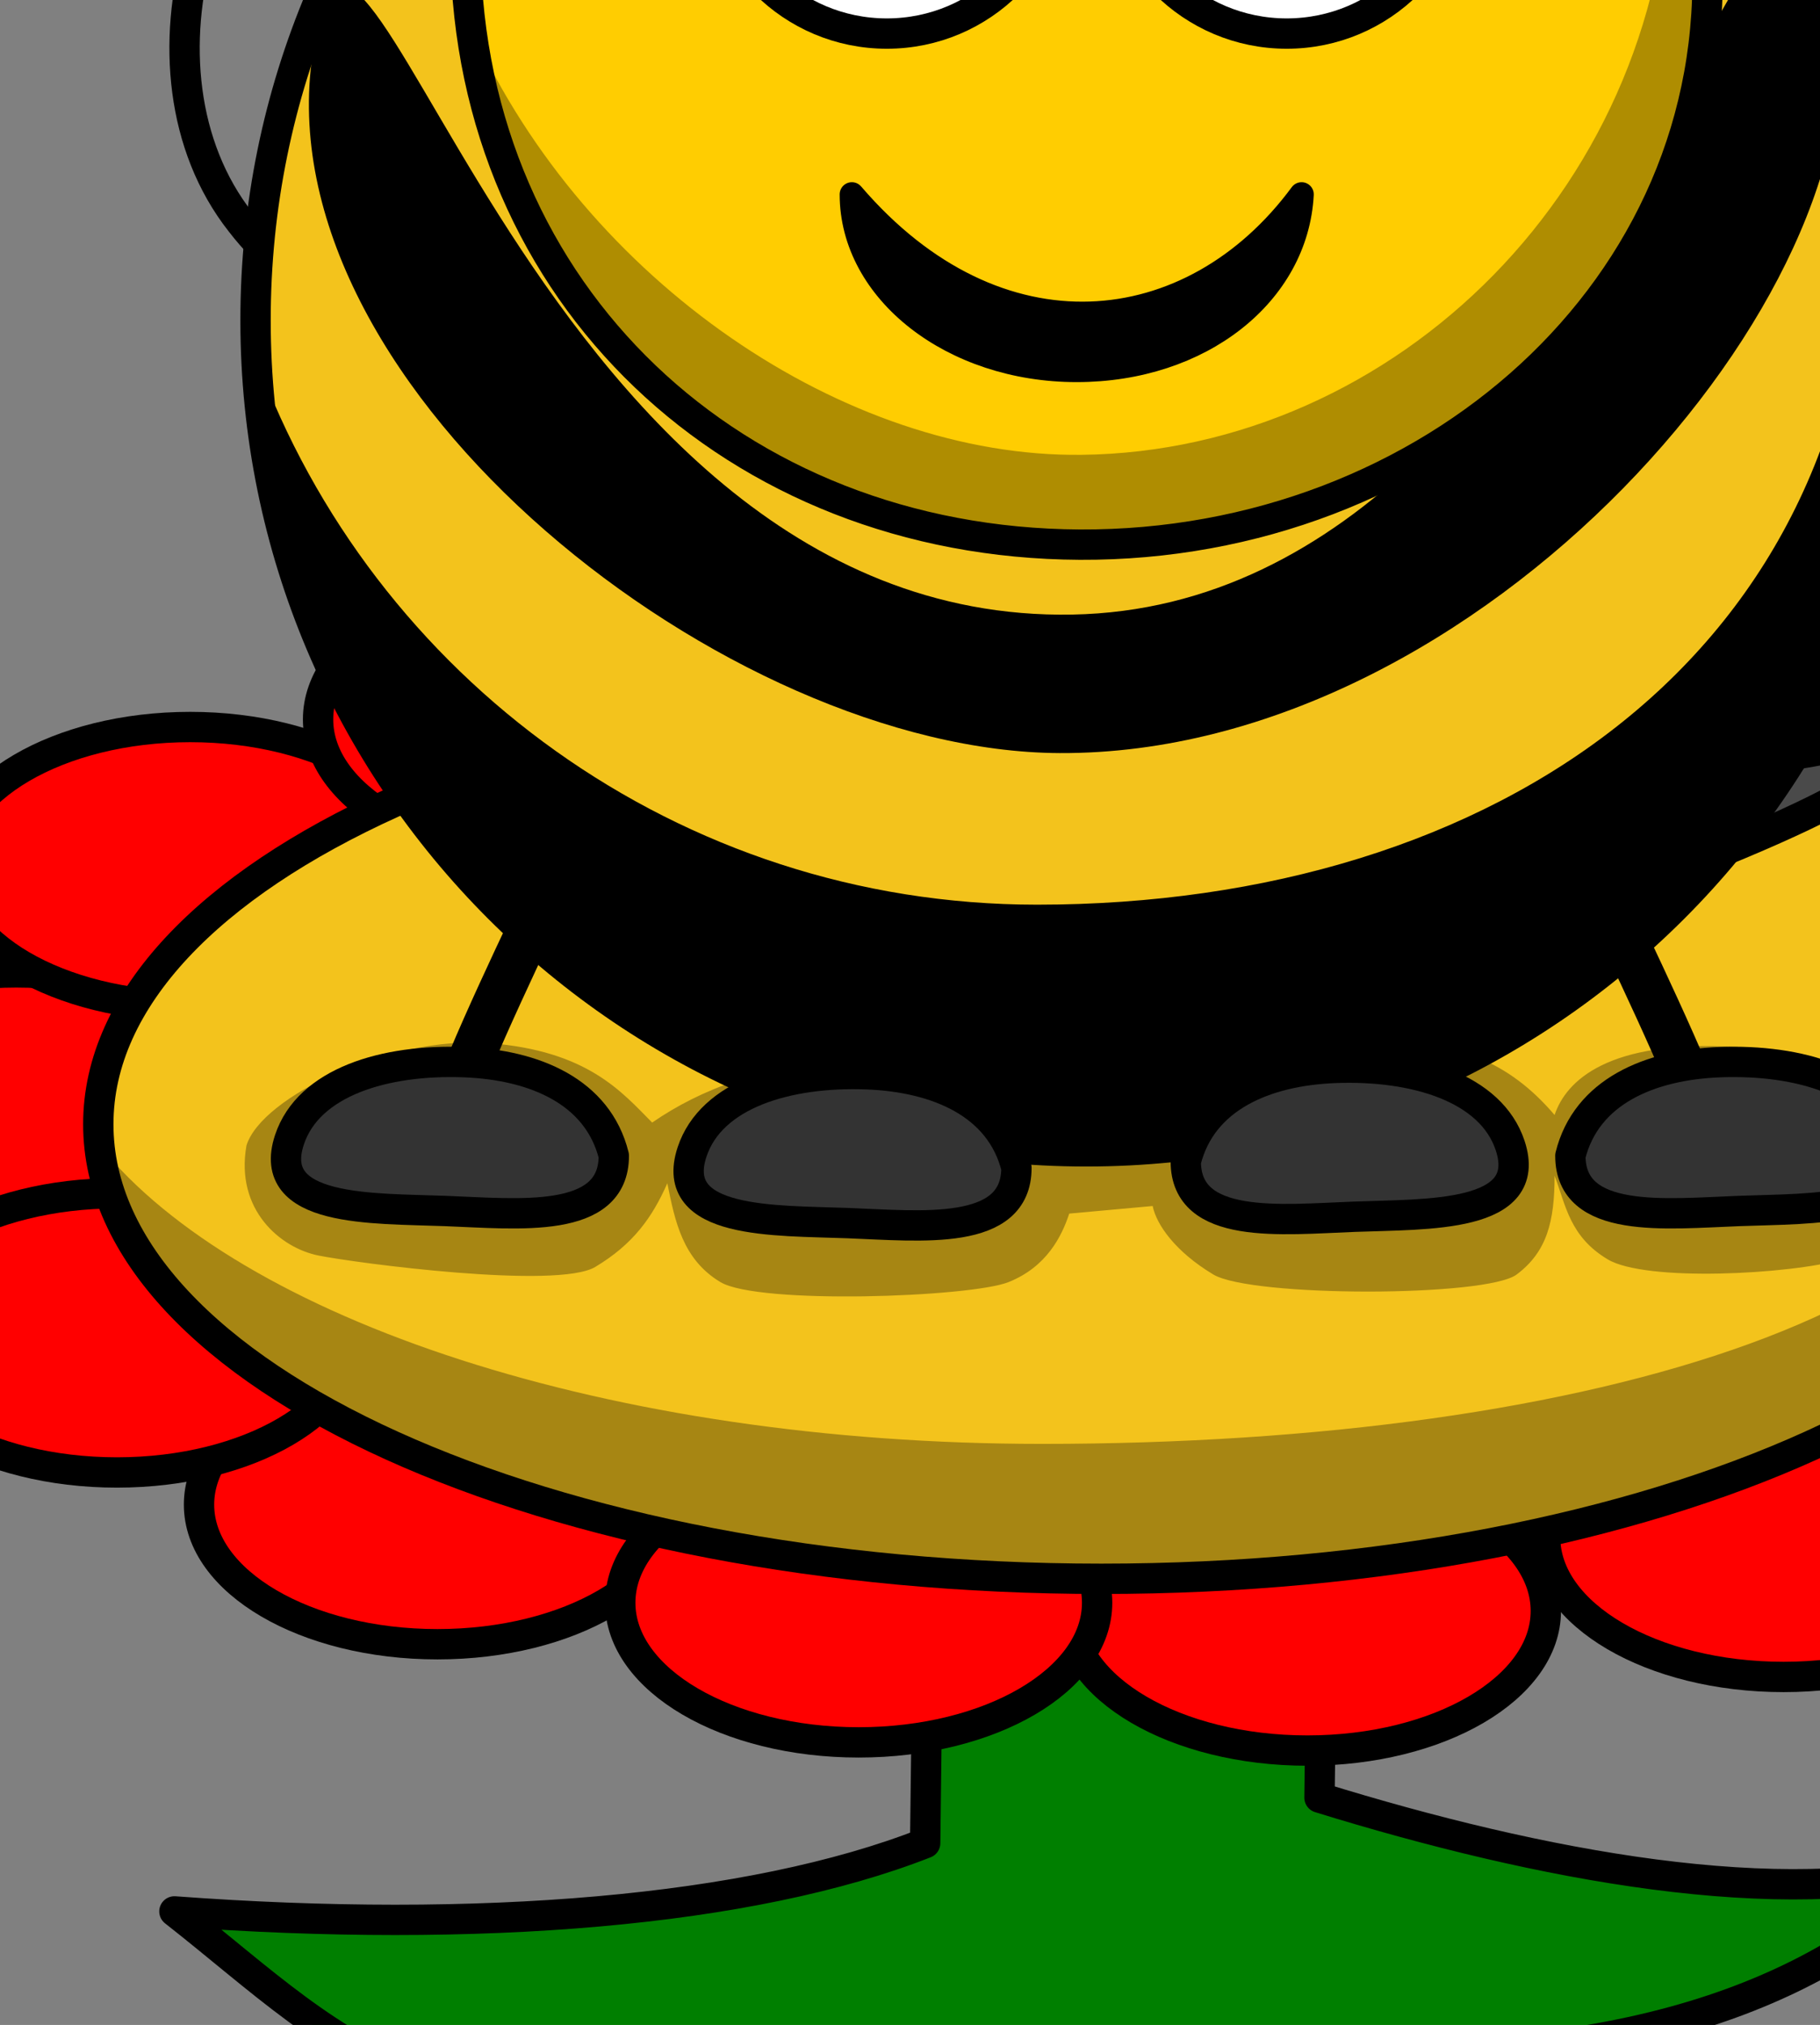
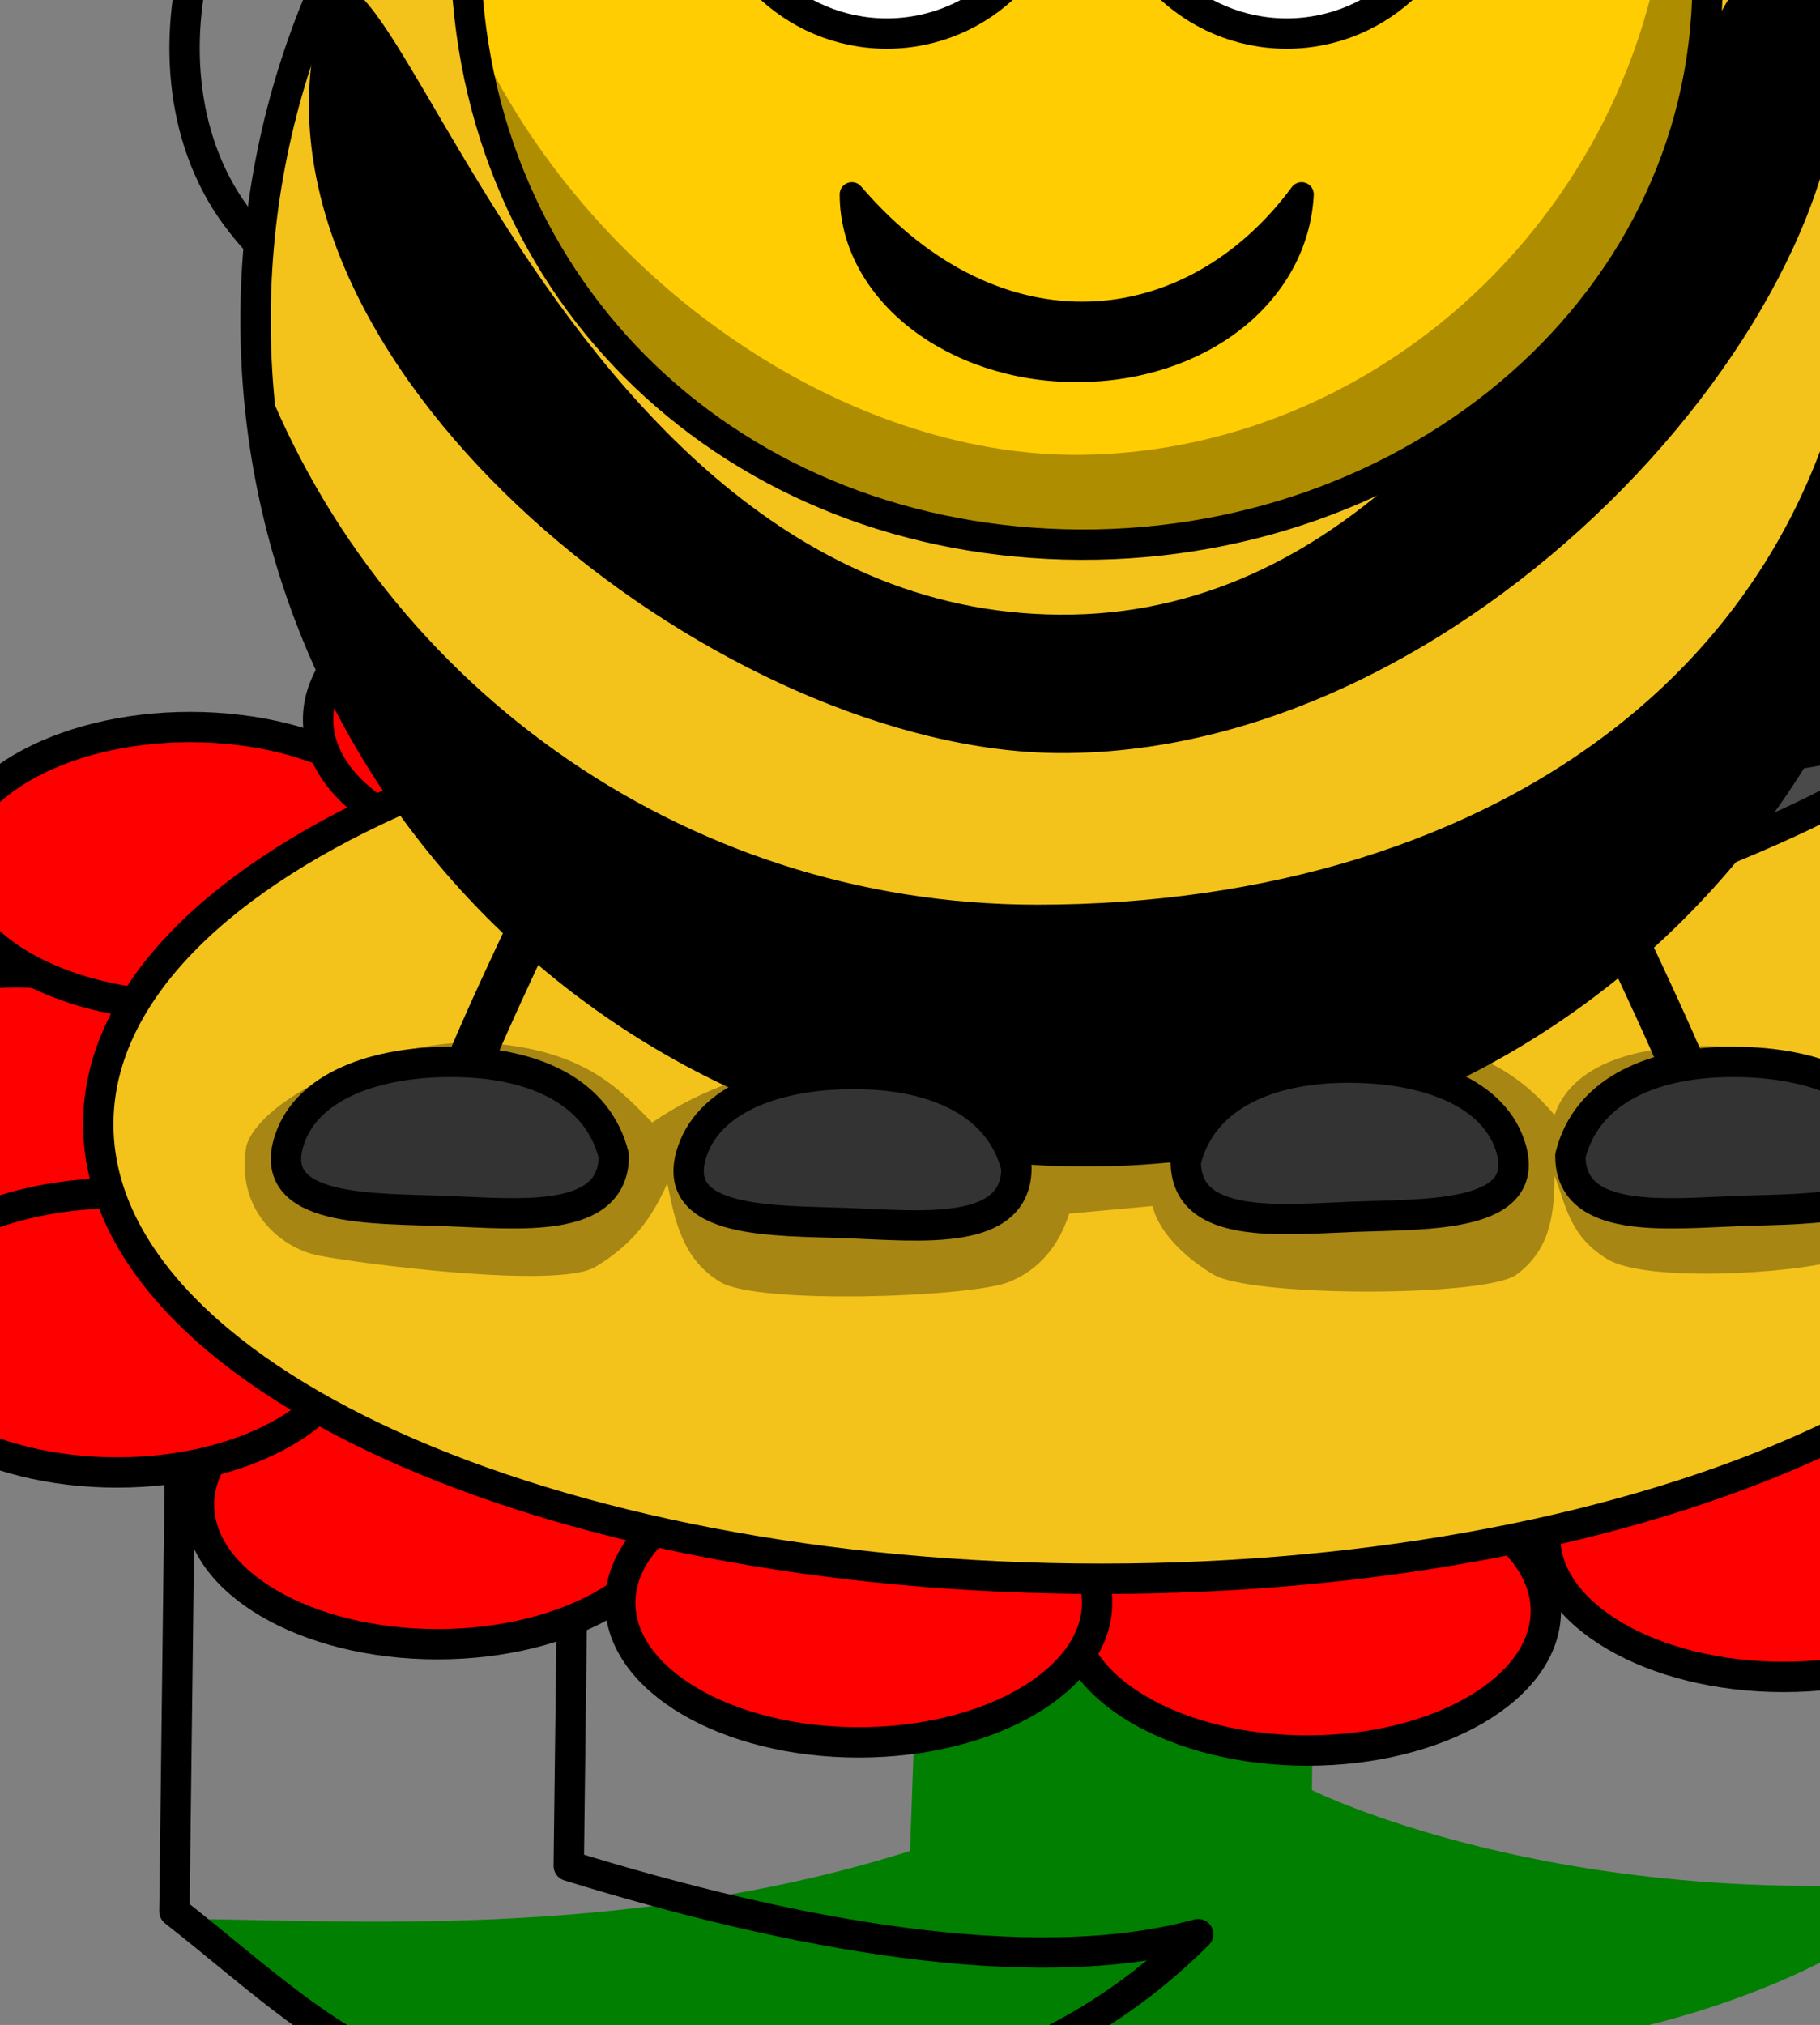
<svg xmlns="http://www.w3.org/2000/svg" xmlns:xlink="http://www.w3.org/1999/xlink" width="240" height="266.97">
  <rect width="100%" height="100%" fill="#808080" stroke="none" />
  <defs>
    <linearGradient id="SVGID_1_" gradientUnits="userSpaceOnUse" x1="255" y1="142.694" x2="370.519" y2="142.694">
      <stop stop-color="rgb(175, 224, 237)" offset="0.092" id="stop7073" />
      <stop stop-color="rgb(230, 208, 229)" offset="1" id="stop7075" />
    </linearGradient>
    <linearGradient y2="0.798" x2="-0.246" y1="0.714" x1="0.866" id="linearGradient8078" xlink:href="#SVGID_1_" />
    <linearGradient y2="0.537" x2="-0.31" y1="0.476" x1="1.075" id="linearGradient8080" xlink:href="#SVGID_1_" />
    <linearGradient id="svg_4">
      <stop offset="1" stop-color="#000000" />
      <stop offset="1" stop-color="#ffffff" />
    </linearGradient>
  </defs>
  <g>
    <title>Layer 1</title>
    <g id="g8082">
      <g id="Left_x5F_Wing">
        <linearGradient transform="translate(-97.201,-45.507) " id="linearGradient8016" gradientUnits="userSpaceOnUse" x1="255" y1="142.694" x2="370.519" y2="142.694">
          <stop stop-color="rgb(175, 224, 237)" offset="0.092" id="stop8018" />
          <stop stop-color="rgb(230, 208, 229)" offset="1" id="stop8020" />
        </linearGradient>
      </g>
    </g>
    <path stroke-opacity="0" id="svg_79" d="m120,244.03c-38,12 -76,9 -96,8.97c16,14.97 43,38.03 93,19l2,128c0,-0.03 54,3.03 54,3c0,-0.03 3,-132.97 3,-133c36,3.97 70,-10.97 79,-22c-50,3.97 -82,-11.97 -82,-12c0,-0.03 1,-79.97 1,-80c0,-0.03 -51,5.03 -51,5c0,-0.03 -3,83.03 -3,83.03z" stroke-linecap="round" stroke-linejoin="round" stroke-dasharray="null" stroke-width="4" stroke="#000000" fill="#007f00" />
-     <path id="svg_80" stroke="#000000" d="m120,401.03c2,-75 -1,-128 -1,-128.03c-61,14.03 -73,-2.97 -96,-21c40,2.97 76,0.03 99,-9l1,-81m52,-5.97l-1,80.97c29,8.97 61,15.03 83,9c-14,13.97 -36,26.03 -80,25c-1,55.97 -3,131.03 -3,131" stroke-linecap="round" stroke-linejoin="round" stroke-dasharray="null" stroke-width="4" fill="none" />
+     <path id="svg_80" stroke="#000000" d="m120,401.03c2,-75 -1,-128 -1,-128.03c-61,14.03 -73,-2.97 -96,-21l1,-81m52,-5.97l-1,80.97c29,8.97 61,15.03 83,9c-14,13.97 -36,26.03 -80,25c-1,55.97 -3,131.03 -3,131" stroke-linecap="round" stroke-linejoin="round" stroke-dasharray="null" stroke-width="4" fill="none" />
    <path id="svg_82" stroke="#000000" fill="#ff0000" fill-rule="nonzero" stroke-width="4" stroke-linecap="round" stroke-linejoin="round" stroke-miterlimit="4" d="m33.58,146.608c0.005,10.165 -14.073,18.407 -31.441,18.407c-17.368,0 -31.446,-8.242 -31.441,-18.407c-0.005,-10.165 14.073,-18.407 31.441,-18.407c17.368,0 31.446,8.242 31.441,18.407z" />
    <path id="svg_83" stroke="#000000" fill="#ff0000" fill-rule="nonzero" stroke-width="4" stroke-linecap="round" stroke-linejoin="round" stroke-miterlimit="4" d="m56.523,114.257c0.005,10.165 -14.073,18.407 -31.441,18.407c-17.368,0 -31.446,-8.242 -31.441,-18.407c-0.005,-10.165 14.073,-18.407 31.441,-18.407c17.368,0 31.446,8.242 31.441,18.407z" />
    <path id="svg_84" stroke="#000000" fill="#ff0000" fill-rule="nonzero" stroke-width="4" stroke-linecap="round" stroke-linejoin="round" stroke-miterlimit="4" d="m104.826,94.847c0.005,10.165 -14.073,18.407 -31.441,18.407c-17.368,0 -31.446,-8.242 -31.441,-18.407c-0.005,-10.165 14.073,-18.407 31.441,-18.407c17.368,0 31.446,8.242 31.441,18.407z" />
    <path id="svg_85" stroke="#000000" fill="#ff0000" fill-rule="nonzero" stroke-width="4" stroke-linecap="round" stroke-linejoin="round" stroke-miterlimit="4" d="m157.958,85.141c0.005,10.165 -14.073,18.407 -31.441,18.407c-17.368,0 -31.446,-8.242 -31.441,-18.407c-0.005,-10.165 14.073,-18.407 31.441,-18.407c17.368,0 31.446,8.242 31.441,18.407z" />
    <path id="svg_86" stroke="#000000" fill="#ff0000" fill-rule="nonzero" stroke-width="4" stroke-linecap="round" stroke-linejoin="round" stroke-miterlimit="4" d="m213.506,84.063c0.005,10.165 -14.073,18.407 -31.441,18.407c-17.368,0 -31.446,-8.242 -31.441,-18.407c-0.005,-10.165 14.073,-18.407 31.441,-18.407c17.368,0 31.446,8.242 31.441,18.407z" />
    <path id="svg_87" stroke="#000000" fill="#ff0000" fill-rule="nonzero" stroke-width="4" stroke-linecap="round" stroke-linejoin="round" stroke-miterlimit="4" d="m263.016,95.925c0.005,10.165 -14.073,18.407 -31.441,18.407c-17.368,0 -31.446,-8.242 -31.441,-18.407c-0.005,-10.165 14.073,-18.407 31.441,-18.407c17.368,0 31.446,8.242 31.441,18.407z" />
    <path id="svg_88" stroke="#000000" fill="#ff0000" fill-rule="nonzero" stroke-width="4" stroke-linecap="round" stroke-linejoin="round" stroke-miterlimit="4" d="m302.866,120.727c0.005,10.165 -14.073,18.407 -31.441,18.407c-17.368,0 -31.446,-8.242 -31.441,-18.407c-0.005,-10.165 14.073,-18.407 31.441,-18.407c17.368,0 31.446,8.242 31.441,18.407z" />
    <path id="svg_89" stroke="#000000" fill="#ff0000" fill-rule="nonzero" stroke-width="4" stroke-linecap="round" stroke-linejoin="round" stroke-miterlimit="4" d="m319.771,148.765c0.005,10.165 -14.073,18.407 -31.441,18.407c-17.368,0 -31.446,-8.242 -31.441,-18.407c-0.005,-10.165 14.073,-18.407 31.441,-18.407c17.368,0 31.446,8.242 31.441,18.407z" />
    <path id="svg_90" stroke="#000000" fill="#ff0000" fill-rule="nonzero" stroke-width="4" stroke-linecap="round" stroke-linejoin="round" stroke-miterlimit="4" d="m308.903,177.88c0.005,10.165 -14.073,18.407 -31.441,18.407c-17.368,0 -31.446,-8.242 -31.441,-18.407c-0.005,-10.165 14.073,-18.407 31.441,-18.407c17.368,0 31.446,8.242 31.441,18.407z" />
    <path id="svg_91" stroke="#000000" fill="#ff0000" fill-rule="nonzero" stroke-width="4" stroke-linecap="round" stroke-linejoin="round" stroke-miterlimit="4" d="m266.639,202.683c0.005,10.165 -14.073,18.407 -31.441,18.407c-17.368,0 -31.446,-8.242 -31.441,-18.407c-0.005,-10.165 14.073,-18.407 31.441,-18.407c17.368,0 31.446,8.242 31.441,18.407z" />
    <path id="svg_92" stroke="#000000" fill="#ff0000" fill-rule="nonzero" stroke-width="4" stroke-linecap="round" stroke-linejoin="round" stroke-miterlimit="4" d="m203.846,212.388c0.005,10.165 -14.073,18.407 -31.441,18.407c-17.368,0 -31.446,-8.242 -31.441,-18.407c-0.005,-10.165 14.073,-18.407 31.441,-18.407c17.368,0 31.446,8.242 31.441,18.407z" />
    <path id="svg_93" stroke="#000000" fill="#ff0000" fill-rule="nonzero" stroke-width="4" stroke-linecap="round" stroke-linejoin="round" stroke-miterlimit="4" d="m89.127,198.369c0.005,10.165 -14.073,18.407 -31.441,18.407c-17.368,0 -31.446,-8.242 -31.441,-18.407c-0.005,-10.165 14.073,-18.407 31.441,-18.407c17.368,0 31.446,8.242 31.441,18.407z" />
    <path id="svg_94" stroke="#000000" fill="#ff0000" fill-rule="nonzero" stroke-width="4" stroke-linecap="round" stroke-linejoin="round" stroke-miterlimit="4" d="m144.675,211.309c0.005,10.165 -14.073,18.407 -31.441,18.407c-17.368,0 -31.446,-8.242 -31.441,-18.407c-0.005,-10.165 14.073,-18.407 31.441,-18.407c17.368,0 31.446,8.242 31.441,18.407z" />
    <path id="svg_95" stroke="#000000" fill="#ff0000" fill-rule="nonzero" stroke-width="4" stroke-linecap="round" stroke-linejoin="round" stroke-miterlimit="4" d="m46.863,175.724c0.005,10.165 -14.073,18.407 -31.441,18.407c-17.368,0 -31.446,-8.242 -31.441,-18.407c-0.005,-10.165 14.073,-18.407 31.441,-18.407c17.368,0 31.446,8.242 31.441,18.407z" />
    <path id="svg_96" stroke="#000000" fill="#f3c31c" fill-rule="nonzero" stroke-width="4" stroke-linecap="round" stroke-linejoin="round" stroke-miterlimit="4" d="m277.507,148.225c0.022,33.092 -59.205,59.924 -132.272,59.924c-73.067,0 -132.294,-26.832 -132.272,-59.924c-0.022,-33.092 59.205,-59.924 132.272,-59.924c73.067,0 132.294,26.832 132.272,59.924z" />
-     <path id="svg_97" fill="url(#svg_4)" fill-opacity="0.314" fill-rule="nonzero" stroke-width="4" stroke-linecap="round" stroke-linejoin="round" stroke-miterlimit="4" d="m269.512,127.674c0.093,0.92 -0.357,10.59 -0.357,11.52c0,33.068 -58.744,51.169 -131.758,51.169c-57.072,0 -105.772,-16.407 -124.303,-39.36c3.204,31.782 61.191,57.134 132.152,57.134c73.014,0 132.266,-26.835 132.266,-59.903c0,-7.22 -2.823,-14.148 -8,-20.56z" />
    <path id="svg_98" d="m32.5,151.03c-1.5,8.5 4.5,13.5 9.5,14.5c5,1 31.5,4.5 36.5,1.5c5,-3 7.5,-6.5 9.5,-11.03c1,4.97 2,10.03 7,13.03c5,3 33,2 38,0c5,-2 7,-6 8,-9.03l11,-1c0.5,2.47 3,6.03 8,9.03c5,3 36,3 40,0c4,-3 5,-7 5,-13.03c1.5,3.97 2,8.03 7,11.03c5,3 24,2 31,0c7,-2 13,-8 12,-13c-1,-5 -9,-14 -26,-15c-17,-1 -22.5,4.5 -24,8.97c-6,-7.03 -13,-9.97 -25,-9.97c-12,0 -27,8.5 -32,14.97l-9,1c-4,-5.53 -12.5,-14.97 -26.5,-13.47c-12,1 -20,4 -26.5,8.47c-4,-4.03 -8.5,-9.47 -21.5,-10.47c-13,-1 -30,7 -32,13.5z" fill-opacity="0.314" stroke-linecap="round" stroke-linejoin="round" stroke-dasharray="null" stroke-width="4" fill="url(#svg_4)" />
    <path id="svg_100" fill="url(#linearGradient8080)" stroke="#000000" stroke-width="4" stroke-miterlimit="4" d="m257.546,-7.383c3.465,12.033 2.411,26.011 -5.544,36.097c-7.038,9.164 -18.787,15.046 -30.452,13.446c-11.454,-0.82 -23.83,-2.167 -33.118,-9.613c-5.151,-4.085 -7.579,-10.584 -7.922,-16.99c-0.934,-8.733 -3.696,-17.633 -1.539,-26.379c1.973,-7.394 9.733,-10.803 16.603,-12.189c12.421,-2.207 25.23,-3.247 37.78,-1.517c8.878,1.306 18.638,4.874 22.814,13.453c0.579,1.182 1.036,2.422 1.378,3.692z" />
    <path id="svg_101" fill="url(#linearGradient8080)" stroke="#000000" stroke-width="4" stroke-miterlimit="4" d="m26.212,-6.789c-3.465,12.033 -2.411,26.011 5.544,36.097c7.039,9.164 18.787,15.046 30.452,13.446c11.454,-0.82 23.83,-2.167 33.118,-9.613c5.151,-4.085 7.579,-10.584 7.922,-16.99c0.934,-8.733 3.696,-17.633 1.539,-26.379c-1.973,-7.394 -9.733,-10.803 -16.603,-12.189c-12.421,-2.207 -25.23,-3.247 -37.78,-1.517c-8.878,1.306 -18.638,4.874 -22.814,13.453c-0.579,1.182 -1.036,2.422 -1.378,3.692z" />
    <path id="svg_102" fill="url(#linearGradient8080)" stroke="#000000" stroke-width="4" stroke-miterlimit="4" d="m258.309,-59.691c-6.421,17.393 -24.213,30.502 -43.015,29.516c-12.496,0.583 -24.453,4.989 -36.922,5.913c-6.184,0.413 -13.754,0.538 -17.928,-4.854c-2.953,-4.642 -2.415,-10.525 -2.182,-15.774c0.542,-7.75 5.522,-14.742 12.492,-18.079c12.446,-6.245 26.678,-6.707 40.199,-8.746c12.541,-1.378 25.311,-3.243 37.889,-1.28c4.473,0.732 10.245,2.983 10.435,8.293c0.078,1.719 -0.356,3.419 -0.967,5.013z" />
    <path id="svg_103" fill="url(#linearGradient8078)" stroke="#000000" stroke-width="4" stroke-miterlimit="4" d="m25.449,-59.097c6.421,17.393 24.213,30.502 43.015,29.516c12.496,0.583 24.453,4.989 36.922,5.913c6.184,0.413 13.754,0.538 17.928,-4.854c2.953,-4.642 2.415,-10.525 2.182,-15.774c-0.542,-7.75 -5.522,-14.742 -12.492,-18.079c-12.446,-6.245 -26.678,-6.707 -40.199,-8.746c-12.541,-1.378 -25.311,-3.243 -37.889,-1.28c-4.473,0.732 -10.245,2.983 -10.435,8.293c-0.078,1.719 0.356,3.419 0.967,5.013z" />
    <path id="svg_104" fill="#4a4a4a" fill-rule="evenodd" stroke="#000000" stroke-width="4" stroke-linecap="square" stroke-miterlimit="4" d="m203.59,121.115c43.906,-15.58 46.704,-20.518 48.752,-24.376c1.734,-3.268 -15.234,5.802 -26.057,2.101c-10.447,-3.572 -11.51,-4.095 -16.391,-10.927" />
    <path id="svg_105" fill="none" fill-rule="evenodd" stroke="#000000" stroke-width="6" stroke-miterlimit="4" d="m224.213,146.958c0,-2.522 -11.347,-26.057 -11.347,-26.057l0.42,-0.42" />
    <path id="svg_106" fill="none" fill-rule="evenodd" stroke="#000000" stroke-width="6" stroke-miterlimit="4" d="m60.306,144.856c0,-2.522 11.347,-26.057 11.347,-26.057l-0.42,-0.42" />
    <path id="svg_107" fill="#f3c31c" fill-rule="nonzero" stroke="#000000" stroke-width="4" stroke-linecap="round" stroke-linejoin="round" stroke-miterlimit="4" d="m252.771,42.225c0.018,60.508 -49.028,109.569 -109.536,109.569c-60.508,0 -109.554,-49.061 -109.536,-109.569c-0.018,-60.508 49.028,-109.569 109.536,-109.569c60.508,0 109.554,49.061 109.536,109.569z" />
    <path id="svg_108" fill="#000000" fill-rule="nonzero" stroke-width="4" stroke-linecap="round" stroke-linejoin="round" stroke-miterlimit="4" d="m246.15,4.647c0.077,1.682 -0.295,19.364 -0.295,21.064c0,60.464 -48.647,93.561 -109.111,93.561c-47.262,0 -87.591,-29.999 -102.938,-71.969c2.654,58.112 50.674,104.469 109.438,104.469c60.464,0 109.531,-49.067 109.531,-109.531c0,-13.202 -2.338,-25.87 -6.625,-37.594z" />
    <path id="svg_109" fill="#000000" fill-rule="nonzero" stroke-width="4" stroke-linecap="round" stroke-linejoin="round" stroke-miterlimit="4" d="m242.161,2.319c5.884,35.928 -46.717,97.222 -102.431,96.968c-43.792,-0.198 -104.112,-47.59 -98.649,-91.084c5.63,-44.822 26.738,74.194 100.33,72.823c73.192,-1.356 92.345,-131.866 100.75,-78.707z" />
    <path id="svg_110" fill="#ffcd01" fill-rule="nonzero" stroke="#000000" stroke-width="4" stroke-linecap="round" stroke-linejoin="round" stroke-miterlimit="4" d="m61.386,-6.256c0.648,45.17 35.533,77.827 81.003,78.061c46.05,0.24 84.955,-33.801 82.684,-78.061c-5.534,-107.43 -164.955,-88.752 -163.688,0z" />
    <path id="svg_111" fill="#ffffff" fill-rule="nonzero" stroke="#000000" stroke-width="4" stroke-linecap="round" stroke-linejoin="round" stroke-miterlimit="4" d="m139.606,-18.243c0.004,12.519 -10.144,22.67 -22.663,22.67c-12.519,0 -22.666,-10.151 -22.663,-22.67c-0.004,-12.519 10.144,-22.669 22.663,-22.669c12.519,0 22.666,10.151 22.663,22.669z" />
    <path id="svg_112" fill="#ffffff" fill-rule="nonzero" stroke="#000000" stroke-width="4" stroke-linecap="round" stroke-linejoin="round" stroke-miterlimit="4" d="m192.339,-18.243c0.004,12.519 -10.144,22.67 -22.663,22.67c-12.519,0 -22.666,-10.151 -22.663,-22.67c-0.004,-12.519 10.144,-22.669 22.663,-22.669c12.519,0 22.666,10.151 22.663,22.669z" />
    <path id="svg_113" fill="#000000" fill-rule="nonzero" stroke-width="47.667" stroke-linecap="round" stroke-linejoin="round" stroke-miterlimit="4" d="m172.194,-14.243c0.001,4.173 -3.381,7.556 -7.554,7.556c-4.173,0 -7.556,-3.384 -7.554,-7.556c-0.001,-4.173 3.381,-7.556 7.554,-7.556c4.173,0 7.555,3.384 7.554,7.556z" />
    <path id="svg_114" fill="#000000" fill-rule="nonzero" stroke-width="47.667" stroke-linecap="round" stroke-linejoin="round" stroke-miterlimit="4" d="m130.164,-14.243c0.001,4.173 -3.381,7.556 -7.554,7.556c-4.173,0 -7.556,-3.384 -7.554,-7.556c-0.001,-4.173 3.381,-7.556 7.554,-7.556c4.173,0 7.555,3.384 7.554,7.556z" />
    <path id="svg_115" fill="#000000" fill-rule="nonzero" stroke="#000000" stroke-width="3.216" stroke-linecap="round" stroke-linejoin="round" stroke-miterlimit="4" d="m141.972,48.769c-16.367,0 -29.639,-10.366 -29.639,-23.14c19.194,22.384 44.856,19.575 59.304,0c-0.693,13.103 -13.298,23.14 -29.665,23.14z" />
    <path id="svg_116" fill="#000000" fill-opacity="0.314" fill-rule="nonzero" stroke-width="4" stroke-linecap="round" stroke-linejoin="round" stroke-miterlimit="4" d="m221.793,-33.069l-1.875,2.656c0.249,3.075 0.344,6.203 0.344,9.375c0,45.175 -36.217,80.527 -77.641,81.003c-31.213,0.362 -65.299,-22.915 -80.265,-55.753c7.616,40.246 43.315,67.245 80.455,68.013c41.856,0.865 82.264,-33.307 82.264,-78.482c0,-9.392 -1.075,-18.41 -3.281,-26.812z" />
    <path id="svg_117" fill="#333333" fill-rule="nonzero" stroke="#000000" stroke-width="4" stroke-linecap="round" stroke-linejoin="round" stroke-miterlimit="4" d="m80.942,152.377c0,9.091 -12.562,7.646 -22.228,7.28c-9.647,-0.365 -23.709,0.185 -20.547,-9.381c2.522,-7.629 12.583,-10.64 23.069,-10.24c9.247,0.353 17.605,3.871 19.707,12.341z" />
    <path id="svg_118" fill="#333333" fill-rule="evenodd" stroke="#000000" stroke-width="4" stroke-miterlimit="4" d="m101.43,-64.536c-3.666,1.437 -9.191,-7.81 -10.899,-18.252c-3.717,-22.727 -29.805,20.211 -32.281,17.548c-3.231,-3.475 18.178,-65.604 39.188,-16.339c1.879,4.405 12.266,16.172 3.992,17.043z" />
    <path id="svg_119" fill="#333333" fill-rule="evenodd" stroke="#000000" stroke-width="4" stroke-miterlimit="4" d="m178.402,-65.446c3.666,1.437 9.191,-7.81 10.899,-18.252c3.717,-22.727 29.805,20.211 32.281,17.548c3.231,-3.475 -18.178,-65.604 -39.188,-16.339c-1.879,4.405 -12.266,16.172 -3.992,17.043z" />
    <path id="svg_120" fill="#333333" fill-rule="nonzero" stroke="#000000" stroke-width="4" stroke-linecap="round" stroke-linejoin="round" stroke-miterlimit="4" d="m207.083,152.377c0,9.091 12.562,7.646 22.228,7.28c9.647,-0.365 23.709,0.185 20.547,-9.381c-2.522,-7.629 -12.583,-10.64 -23.069,-10.24c-9.247,0.353 -17.605,3.871 -19.707,12.341z" />
    <path id="svg_121" fill="#333333" fill-rule="nonzero" stroke="#000000" stroke-width="4" stroke-linecap="round" stroke-linejoin="round" stroke-miterlimit="4" d="m156.368,153.135c0,9.091 12.562,7.646 22.228,7.28c9.647,-0.365 23.709,0.185 20.547,-9.381c-2.522,-7.629 -12.583,-10.64 -23.069,-10.24c-9.247,0.353 -17.605,3.871 -19.707,12.341z" />
    <path id="svg_122" fill="#333333" fill-rule="nonzero" stroke="#000000" stroke-width="4" stroke-linecap="round" stroke-linejoin="round" stroke-miterlimit="4" d="m134.035,153.975c0,9.091 -12.562,7.646 -22.228,7.28c-9.647,-0.365 -23.709,0.185 -20.547,-9.381c2.522,-7.629 12.583,-10.64 23.069,-10.24c9.247,0.353 17.605,3.871 19.707,12.341z" />
  </g>
</svg>